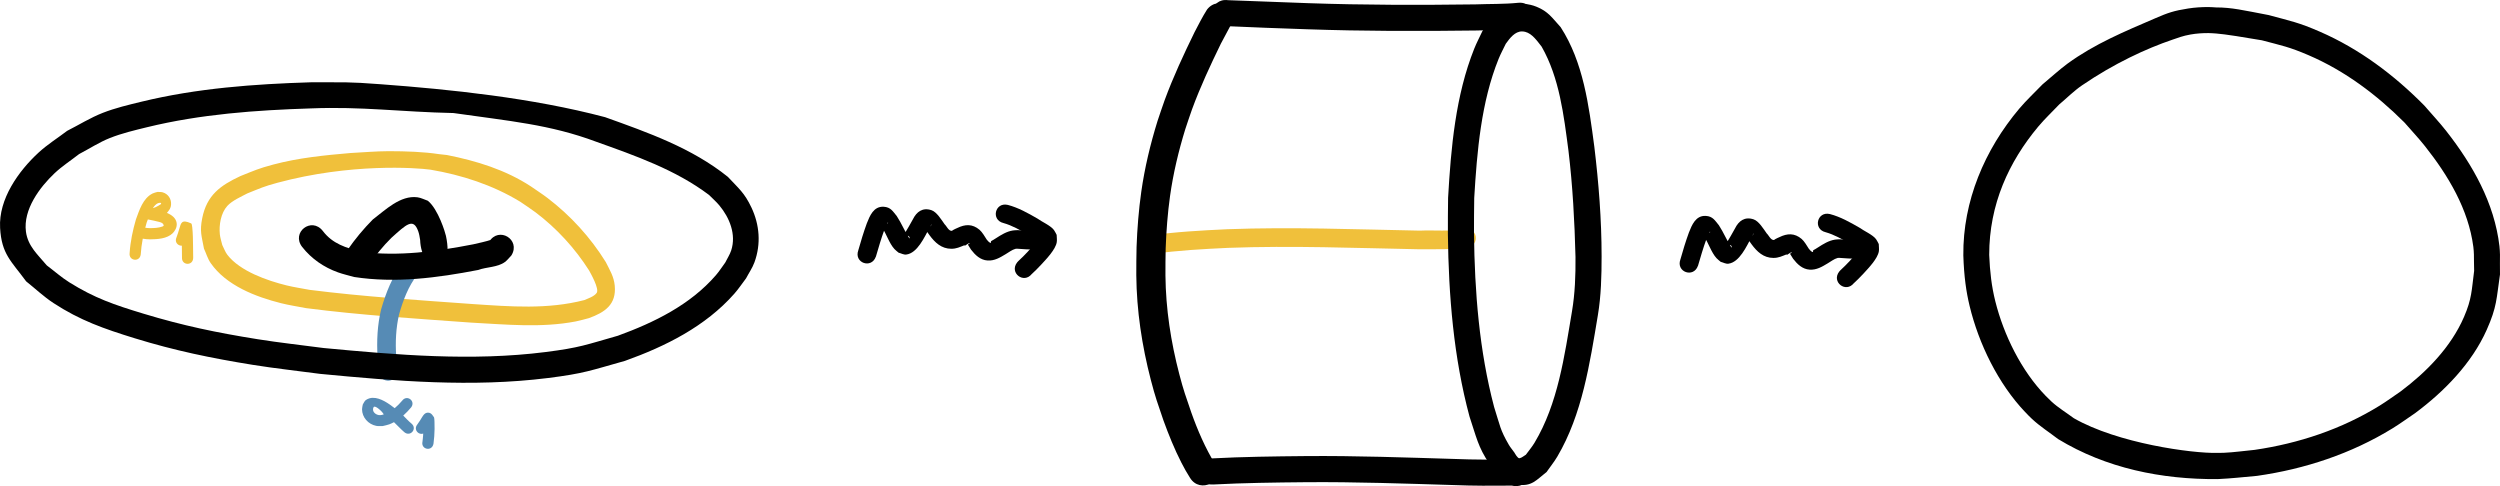
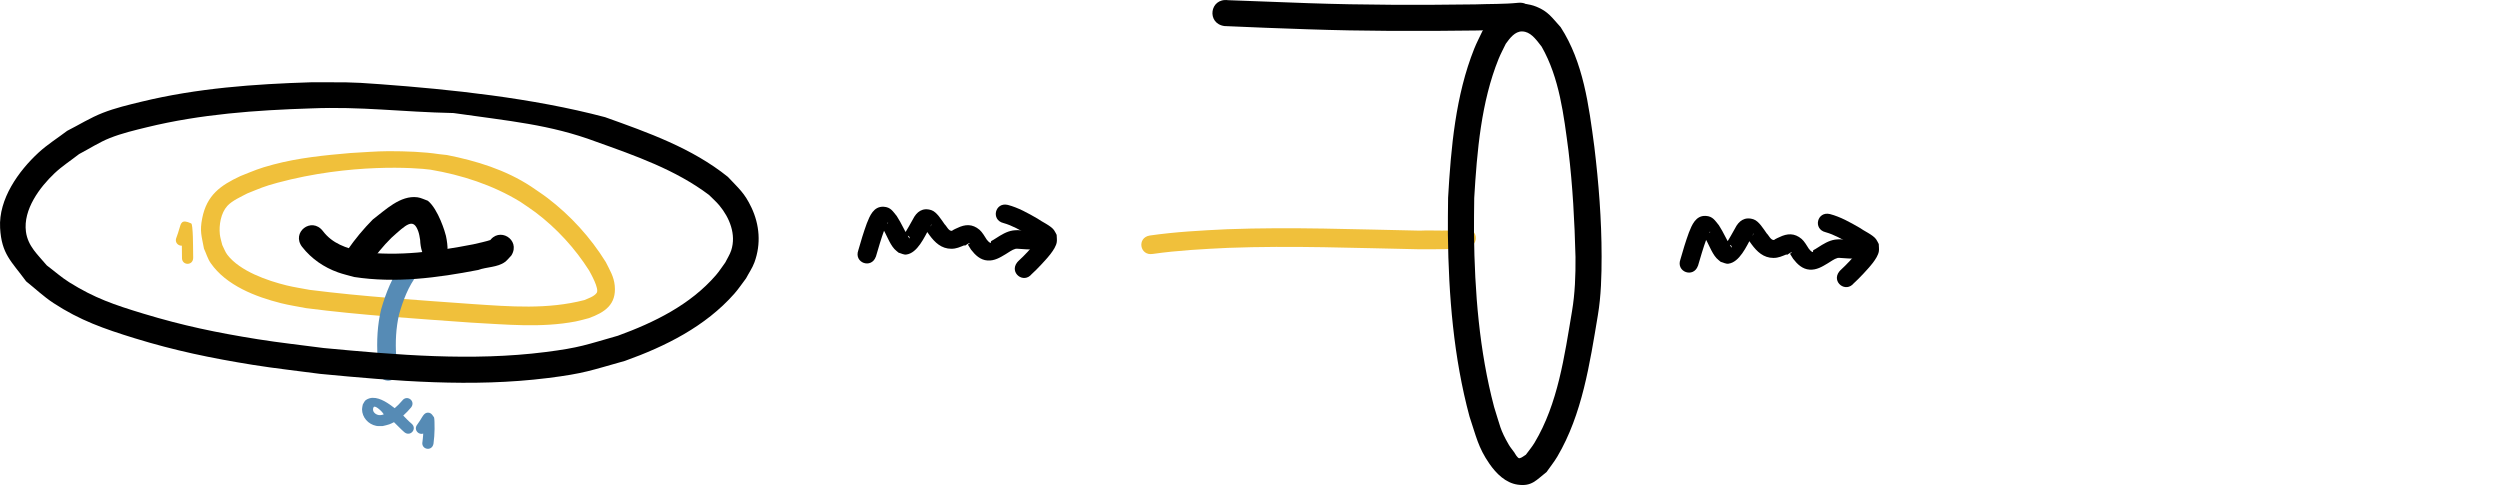
<svg xmlns="http://www.w3.org/2000/svg" xmlns:ns1="http://sodipodi.sourceforge.net/DTD/sodipodi-0.dtd" xmlns:ns2="http://www.inkscape.org/namespaces/inkscape" width="177.269mm" height="34.471mm" viewBox="0 0 177.269 34.471" version="1.1" id="svg1" ns1:docname="torus-cut.svg" ns2:version="1.3.2 (091e20ef0f, 2023-11-25, custom)">
  <ns1:namedview id="namedview1" pagecolor="#ffffff" bordercolor="#ffffff" borderopacity="1" ns2:showpageshadow="0" ns2:pageopacity="0" ns2:pagecheckerboard="1" ns2:deskcolor="#d1d1d1" ns2:document-units="mm" showguides="false" ns2:zoom="1" ns2:cx="476" ns2:cy="-56" ns2:window-width="1358" ns2:window-height="728" ns2:window-x="4" ns2:window-y="36" ns2:window-maximized="1" ns2:current-layer="layer1" showgrid="false">
    <ns1:guide position="195.94,86.138" orientation="1,0" id="guide53" ns2:locked="false" />
    <ns1:guide position="50.844,32.536" orientation="0,-1" id="guide29" ns2:locked="false" />
  </ns1:namedview>
  <defs id="defs1" />
  <g ns2:label="Layer 1" ns2:groupmode="layer" id="layer1" transform="translate(-38.06,-147.152)">
    <path style="fill:#f0c03b;fill-opacity:1;stroke-width:10.583;stroke-linejoin:bevel" id="path27" d="m 119.799,165.158 c 1.774,-0.252 3.563,-0.346 5.351,-0.431 4.515,-0.168 9.033,0.013 13.548,0.101 1.14,-0.016 2.296,0.05 3.426,-0.142 0.921,-0.165 0.688,-1.467 -0.233,-1.302 v 0 c -1.039,0.201 -2.12,0.074 -3.168,0.122 -4.544,-0.088 -9.092,-0.27 -13.636,-0.1 -1.839,0.087 -3.679,0.185 -5.504,0.447 -0.923,0.152 -0.708,1.458 0.215,1.305 z" />
    <path style="fill:#000000;fill-opacity:1;stroke-width:10.583;stroke-linejoin:bevel" id="path24" d="m 124.889,149 c 1.958,0.094 3.918,0.159 5.878,0.228 3.976,0.137 7.955,0.141 11.933,0.087 1.062,-0.032 2.126,-0.02 3.184,-0.121 1.303,-0.127 1.124,-1.97 -0.18,-1.843 v 0 c -1.006,0.102 -2.021,0.072 -3.03,0.112 -3.948,0.054 -7.897,0.05 -11.843,-0.086 -1.899,-0.067 -3.798,-0.138 -5.696,-0.212 -1.298,-0.174 -1.544,1.661 -0.246,1.836 z" />
-     <path style="fill:#000000;fill-opacity:1;stroke-width:10.82;stroke-linejoin:bevel" id="path25" d="m 124.064,181.508 c 2.19,-0.116 4.384,-0.142 6.577,-0.164 3.525,-0.03 7.048,0.1 10.571,0.205 1.32,0.054 2.641,0.05 3.962,0.037 0.087,-0.015 0.451,0.05 0.006,-0.026 1.298,0.417 1.913,-1.339 0.616,-1.756 v 0 c -0.216,-0.045 -0.419,-0.084 -0.641,-0.07 -1.294,0.013 -2.589,0.017 -3.882,-0.036 -3.549,-0.106 -7.099,-0.237 -10.651,-0.206 -2.216,0.022 -4.432,0.048 -6.645,0.165 -1.367,0.059 -1.28,1.91 0.088,1.85 z" />
-     <path style="fill:#000000;fill-opacity:1;stroke-width:11.328;stroke-linejoin:bevel" id="path26" d="m 123.647,147.831 c -0.327,0.515 -0.6,1.061 -0.882,1.598 -0.773,1.582 -1.519,3.182 -2.123,4.827 -0.18,0.491 -0.338,0.989 -0.507,1.483 -0.509,1.642 -0.909,3.316 -1.15,5.01 -0.18,1.264 -0.29,2.642 -0.334,3.915 -0.023,0.669 -0.013,1.338 -0.019,2.007 0.022,2.501 0.399,4.988 1.03,7.419 0.33,1.271 0.476,1.635 0.89,2.859 0.372,1.022 0.778,2.033 1.277,3.009 0.258,0.504 0.337,0.621 0.61,1.072 0.712,1.174 2.518,0.248 1.806,-0.926 v 0 c -0.719,-1.18 -1.265,-2.435 -1.719,-3.72 -0.393,-1.157 -0.53,-1.495 -0.844,-2.697 -0.599,-2.293 -0.96,-4.639 -0.983,-7 0.006,-0.64 -0.006,-1.28 0.016,-1.919 0.04,-1.197 0.143,-2.526 0.31,-3.716 0.225,-1.604 0.603,-3.188 1.082,-4.743 0.159,-0.467 0.307,-0.937 0.476,-1.401 0.58,-1.584 1.299,-3.125 2.041,-4.65 0.228,-0.434 0.486,-0.904 0.706,-1.324 0.848,-1.095 -0.837,-2.197 -1.684,-1.102 z" ns2:transform-center-x="2.4720874" ns2:transform-center-y="16.023713" />
    <path id="path23-8" style="fill:#000000;fill-opacity:1;stroke-width:11.031;stroke-linejoin:bevel" d="m 146.181,147.435 c -0.815,-0.06 -1.606,0.267 -2.241,0.893 -0.297,0.293 -0.506,0.677 -0.759,1.016 -0.196,0.422 -0.416,0.833 -0.589,1.266 -1.322,3.317 -1.647,6.999 -1.851,10.563 -0.005,0.869 -0.026,1.738 -0.015,2.606 0.052,4.346 0.406,8.718 1.532,12.905 0.471,1.4 0.611,2.196 1.415,3.354 0.486,0.701 1.145,1.352 1.993,1.478 1.012,0.15 1.32,-0.321 2.058,-0.896 0.255,-0.366 0.537,-0.712 0.765,-1.098 1.762,-2.989 2.296,-6.576 2.871,-10.013 0.231,-1.38 0.266,-2.8 0.266,-4.187 -0.001,-2.596 -0.205,-5.189 -0.516,-7.765 -0.391,-2.939 -0.777,-5.987 -2.386,-8.476 -0.615,-0.675 -0.877,-1.115 -1.726,-1.456 -0.271,-0.109 -0.545,-0.171 -0.817,-0.191 z m -0.198,1.946 c 0.072,-2.6e-4 0.147,0.009 0.225,0.029 0.506,0.128 0.854,0.658 1.167,1.051 1.263,2.216 1.568,4.854 1.902,7.385 0.3,2.499 0.434,5.016 0.498,7.534 0.011,1.284 -0.035,2.579 -0.248,3.842 -0.538,3.192 -0.996,6.552 -2.655,9.32 -0.181,0.303 -0.411,0.569 -0.616,0.853 -0.151,0.083 -0.286,0.222 -0.454,0.25 -0.133,0.023 -0.33,-0.358 -0.362,-0.405 -0.129,-0.187 -0.281,-0.355 -0.395,-0.553 -0.63,-1.089 -0.608,-1.32 -1.042,-2.679 -1.053,-3.992 -1.379,-8.155 -1.426,-12.292 -0.01,-0.843 0.011,-1.686 0.017,-2.529 0.198,-3.302 0.488,-6.798 1.731,-9.867 0.148,-0.365 0.337,-0.707 0.505,-1.061 0.3,-0.418 0.649,-0.877 1.151,-0.879 z" ns1:nodetypes="sscccccsscsssccssscccssscssscscscs" />
-     <path id="path32" style="fill:#000000;fill-opacity:1;stroke-width:10.583;stroke-linejoin:bevel" d="M 194.651 147.652 C 194.172 147.65 193.694 147.68 193.216 147.755 C 192.2 147.914 191.796 148.054 190.878 148.45 C 188.709 149.386 186.596 150.255 184.658 151.667 C 184.045 152.124 183.481 152.644 182.893 153.132 C 182.342 153.707 181.754 154.249 181.24 154.858 C 178.782 157.776 177.238 161.421 177.275 165.254 C 177.323 166.775 177.479 167.843 177.72 168.845 C 178.363 171.511 179.739 174.357 181.674 176.387 L 181.677 176.385 C 181.815 176.539 182 176.722 182.141 176.854 C 182.71 177.387 183.375 177.807 183.992 178.283 C 187.4 180.359 191.339 181.152 195.285 181.124 C 195.345 181.124 195.403 181.121 195.46 181.115 C 196.224 181.079 196.951 181 198.1 180.895 C 201.495 180.411 204.781 179.325 207.711 177.524 C 208.26 177.186 208.78 176.804 209.315 176.444 C 211.375 174.912 213.324 172.921 214.386 170.542 C 215.114 168.909 215.073 168.357 215.328 166.613 C 215.319 166.152 215.327 165.459 215.327 165.228 L 215.327 165.228 L 215.328 165.228 C 215.323 165.02 215.313 164.814 215.29 164.608 C 214.935 161.553 213.391 158.834 211.526 156.453 C 211.031 155.821 210.478 155.236 209.954 154.627 C 207.816 152.465 205.362 150.619 202.563 149.401 C 201.034 148.735 200.501 148.649 198.928 148.221 C 197.099 147.874 196.317 147.679 195.205 147.679 L 195.205 147.679 C 195.02 147.669 194.836 147.652 194.651 147.652 z M 194.655 149.498 C 194.84 149.499 195.025 149.517 195.21 149.528 L 195.211 149.528 C 195.755 149.563 197.385 149.824 198.447 150.01 C 199.875 150.391 200.358 150.467 201.747 151.063 C 204.324 152.169 206.579 153.865 208.554 155.839 C 209.042 156.403 209.558 156.945 210.021 157.531 C 211.66 159.606 213.09 161.985 213.439 164.656 C 213.463 164.842 213.474 165.03 213.48 165.217 C 213.48 165.219 213.479 165.22 213.479 165.222 C 213.485 165.411 213.482 165.98 213.495 166.358 C 213.313 167.752 213.338 168.326 212.774 169.631 C 211.851 171.766 210.112 173.538 208.28 174.909 C 207.789 175.242 207.311 175.596 206.807 175.908 C 204.103 177.582 201.068 178.593 197.929 179.051 C 197.199 179.12 196.471 179.227 195.738 179.259 C 195.585 179.266 195.433 179.263 195.28 179.266 C 193.501 179.309 188.218 178.589 185.113 176.808 C 184.586 176.416 184.018 176.075 183.534 175.632 C 183.414 175.522 183.239 175.348 183.115 175.222 C 181.375 173.432 180.141 170.893 179.546 168.529 C 179.278 167.46 179.159 166.423 179.11 165.225 L 179.11 165.224 C 179.11 161.63 180.508 158.621 182.582 156.135 C 183.047 155.578 183.58 155.081 184.079 154.554 C 184.614 154.106 185.108 153.603 185.684 153.209 C 187.969 151.647 190.259 150.592 192.096 149.968 C 192.491 149.833 192.845 149.693 193.384 149.599 C 193.806 149.525 194.23 149.496 194.655 149.498 z " />
    <g id="g15" transform="translate(-23.298,-20.549)">
      <path style="fill:#000000;stroke-width:10.583;stroke-linejoin:bevel" id="path3" d="m 123.464,185.904 c 0.188,-0.639 0.371,-1.278 0.601,-1.904 0.045,-0.107 0.084,-0.217 0.134,-0.322 0.032,-0.067 0.064,-0.135 0.11,-0.194 0.007,-0.009 0.029,0.019 0.021,0.026 -0.082,0.067 -0.167,0.137 -0.266,0.174 -0.237,0.086 -0.272,-0.11 -0.179,0.125 0.326,0.46 0.514,1.135 0.893,1.549 0.089,0.097 0.199,0.174 0.298,0.261 0.18,0.044 0.356,0.154 0.54,0.132 0.793,-0.095 1.294,-1.245 1.635,-1.863 0.056,-0.099 0.113,-0.198 0.169,-0.298 0.033,-0.059 -0.044,0.141 -0.102,0.177 -0.095,0.06 -0.217,0.059 -0.324,0.093 -0.024,0.008 -0.077,0.007 -0.07,0.032 0.023,0.077 0.093,0.133 0.139,0.199 0.067,0.094 0.134,0.188 0.2,0.281 0.386,0.526 0.849,0.967 1.549,0.969 0.366,5.8e-4 0.609,-0.124 0.932,-0.251 0.012,0.133 0.273,-0.207 0.376,-0.125 0.036,0.029 -0.112,0.027 -0.118,0.073 -0.005,0.041 0.032,0.077 0.053,0.113 0.049,0.085 0.103,0.166 0.155,0.249 0.295,0.382 0.655,0.737 1.172,0.772 0.492,0.033 0.884,-0.208 1.282,-0.447 0.227,-0.128 0.445,-0.314 0.703,-0.382 0.063,-0.017 0.131,-0.002 0.197,-0.001 0.373,0.028 0.743,0.058 1.117,0.044 0.092,-0.004 0.184,-0.013 0.275,-0.024 0.931,-0.093 0.8,-1.409 -0.131,-1.316 v 0 c -0.065,0.007 -0.13,0.016 -0.196,0.018 -0.378,0.016 -0.751,-0.038 -1.129,-0.044 -0.106,0.008 -0.214,0.006 -0.319,0.023 -0.446,0.069 -0.834,0.313 -1.207,0.553 -0.067,0.042 -0.134,0.084 -0.201,0.126 -0.048,0.03 -0.106,0.046 -0.143,0.088 -0.025,0.028 0.019,0.114 -0.019,0.112 -0.116,-0.006 -0.228,-0.169 -0.283,-0.228 -0.133,-0.208 -0.327,-0.542 -0.513,-0.699 -0.506,-0.428 -1.017,-0.402 -1.577,-0.127 -0.107,0.049 -0.218,0.093 -0.319,0.155 -0.022,0.014 -0.037,0.044 -0.063,0.047 -0.232,0.025 -0.381,-0.35 -0.516,-0.465 -0.221,-0.31 -0.557,-0.873 -0.93,-0.999 -0.632,-0.213 -1.059,0.114 -1.319,0.643 -0.195,0.353 -0.393,0.702 -0.604,1.046 -0.026,0.043 -0.116,0.097 -0.079,0.13 0.117,0.104 0.383,-0.147 0.451,0.129 -0.02,0.094 -0.005,0.067 -0.123,-0.12 -0.204,-0.323 -0.36,-0.676 -0.549,-1.008 -0.077,-0.136 -0.16,-0.268 -0.24,-0.402 -0.274,-0.328 -0.424,-0.634 -0.929,-0.663 -0.719,-0.04 -0.988,0.654 -1.198,1.184 -0.229,0.629 -0.423,1.27 -0.605,1.914 -0.314,0.881 0.932,1.325 1.246,0.444 z" />
      <path style="fill:#000000;stroke-width:10.583;stroke-linejoin:bevel" id="path4" d="m 132.511,183.516 c 0.622,0.174 1.186,0.503 1.741,0.823 0.251,0.151 0.503,0.302 0.744,0.469 0.045,0.031 0.092,0.062 0.134,0.098 0.01,0.008 0.028,0.041 0.019,0.033 -0.035,-0.033 -0.066,-0.071 -0.099,-0.106 -0.021,-0.062 -0.024,-0.134 -0.064,-0.185 -0.013,-0.017 -0.033,0.026 -0.046,0.043 -0.042,0.054 -0.076,0.113 -0.117,0.168 -0.183,0.245 -0.388,0.469 -0.594,0.694 -0.213,0.226 -0.429,0.449 -0.659,0.656 -0.029,0.032 -0.059,0.065 -0.088,0.097 -0.577,0.736 0.463,1.553 1.041,0.817 v 0 c -0.021,0.022 -0.043,0.045 -0.065,0.067 0.261,-0.236 0.507,-0.488 0.748,-0.745 0.35,-0.384 1,-1.051 1.084,-1.573 0.027,-0.17 -0.005,-0.344 -0.007,-0.516 -0.063,-0.114 -0.113,-0.236 -0.19,-0.342 -0.232,-0.319 -0.869,-0.589 -1.181,-0.82 -0.665,-0.382 -1.343,-0.766 -2.089,-0.963 -0.909,-0.221 -1.221,1.065 -0.312,1.286 z" />
    </g>
    <g id="g15-4" transform="translate(34.995,-19.9)">
      <path style="fill:#000000;stroke-width:10.583;stroke-linejoin:bevel" id="path3-4" d="m 123.464,185.904 c 0.188,-0.639 0.371,-1.278 0.601,-1.904 0.045,-0.107 0.084,-0.217 0.134,-0.322 0.032,-0.067 0.064,-0.135 0.11,-0.194 0.007,-0.009 0.029,0.019 0.021,0.026 -0.082,0.067 -0.167,0.137 -0.266,0.174 -0.237,0.086 -0.272,-0.11 -0.179,0.125 0.326,0.46 0.514,1.135 0.893,1.549 0.089,0.097 0.199,0.174 0.298,0.261 0.18,0.044 0.356,0.154 0.54,0.132 0.793,-0.095 1.294,-1.245 1.635,-1.863 0.056,-0.099 0.113,-0.198 0.169,-0.298 0.033,-0.059 -0.044,0.141 -0.102,0.177 -0.095,0.06 -0.217,0.059 -0.324,0.093 -0.024,0.008 -0.077,0.007 -0.07,0.032 0.023,0.077 0.093,0.133 0.139,0.199 0.067,0.094 0.134,0.188 0.2,0.281 0.386,0.526 0.849,0.967 1.549,0.969 0.366,5.8e-4 0.609,-0.124 0.932,-0.251 0.012,0.133 0.273,-0.207 0.376,-0.125 0.036,0.029 -0.112,0.027 -0.118,0.073 -0.005,0.041 0.032,0.077 0.053,0.113 0.049,0.085 0.103,0.166 0.155,0.249 0.295,0.382 0.655,0.737 1.172,0.772 0.492,0.033 0.884,-0.208 1.282,-0.447 0.227,-0.128 0.445,-0.314 0.703,-0.382 0.063,-0.017 0.131,-0.002 0.197,-0.001 0.373,0.028 0.743,0.058 1.117,0.044 0.092,-0.004 0.184,-0.013 0.275,-0.024 0.931,-0.093 0.8,-1.409 -0.131,-1.316 v 0 c -0.065,0.007 -0.13,0.016 -0.196,0.018 -0.378,0.016 -0.751,-0.038 -1.129,-0.044 -0.106,0.008 -0.214,0.006 -0.319,0.023 -0.446,0.069 -0.834,0.313 -1.207,0.553 -0.067,0.042 -0.134,0.084 -0.201,0.126 -0.048,0.03 -0.106,0.046 -0.143,0.088 -0.025,0.028 0.019,0.114 -0.019,0.112 -0.116,-0.006 -0.228,-0.169 -0.283,-0.228 -0.133,-0.208 -0.327,-0.542 -0.513,-0.699 -0.506,-0.428 -1.017,-0.402 -1.577,-0.127 -0.107,0.049 -0.218,0.093 -0.319,0.155 -0.022,0.014 -0.037,0.044 -0.063,0.047 -0.232,0.025 -0.381,-0.35 -0.516,-0.465 -0.221,-0.31 -0.557,-0.873 -0.93,-0.999 -0.632,-0.213 -1.059,0.114 -1.319,0.643 -0.195,0.353 -0.393,0.702 -0.604,1.046 -0.026,0.043 -0.116,0.097 -0.079,0.13 0.117,0.104 0.383,-0.147 0.451,0.129 -0.02,0.094 -0.005,0.067 -0.123,-0.12 -0.204,-0.323 -0.36,-0.676 -0.549,-1.008 -0.077,-0.136 -0.16,-0.268 -0.24,-0.402 -0.274,-0.328 -0.424,-0.634 -0.929,-0.663 -0.719,-0.04 -0.988,0.654 -1.198,1.184 -0.229,0.629 -0.423,1.27 -0.605,1.914 -0.314,0.881 0.932,1.325 1.246,0.444 z" />
      <path style="fill:#000000;stroke-width:10.583;stroke-linejoin:bevel" id="path4-7" d="m 132.511,183.516 c 0.622,0.174 1.186,0.503 1.741,0.823 0.251,0.151 0.503,0.302 0.744,0.469 0.045,0.031 0.092,0.062 0.134,0.098 0.01,0.008 0.028,0.041 0.019,0.033 -0.035,-0.033 -0.066,-0.071 -0.099,-0.106 -0.021,-0.062 -0.024,-0.134 -0.064,-0.185 -0.013,-0.017 -0.033,0.026 -0.046,0.043 -0.042,0.054 -0.076,0.113 -0.117,0.168 -0.183,0.245 -0.388,0.469 -0.594,0.694 -0.213,0.226 -0.429,0.449 -0.659,0.656 -0.029,0.032 -0.059,0.065 -0.088,0.097 -0.577,0.736 0.463,1.553 1.041,0.817 v 0 c -0.021,0.022 -0.043,0.045 -0.065,0.067 0.261,-0.236 0.507,-0.488 0.748,-0.745 0.35,-0.384 1,-1.051 1.084,-1.573 0.027,-0.17 -0.005,-0.344 -0.007,-0.516 -0.063,-0.114 -0.113,-0.236 -0.19,-0.342 -0.232,-0.319 -0.869,-0.589 -1.181,-0.82 -0.665,-0.382 -1.343,-0.766 -2.089,-0.963 -0.909,-0.221 -1.221,1.065 -0.312,1.286 z" />
    </g>
    <g id="g34">
      <path id="path7-0" style="fill:#f0c03b;fill-opacity:1;stroke-width:10.583;stroke-linejoin:bevel" d="m 65.607,157.872 c -0.905,0.005 -1.815,0.083 -2.7,0.131 -1.834,0.158 -3.681,0.34 -5.466,0.816 -1.077,0.287 -1.324,0.418 -2.333,0.818 -1.417,0.662 -2.384,1.349 -2.709,2.986 -0.187,0.943 -0.044,1.235 0.124,2.159 0.159,0.342 0.262,0.716 0.476,1.025 1.106,1.593 3.194,2.393 4.993,2.845 0.584,0.147 1.182,0.233 1.774,0.35 3.889,0.503 7.808,0.742 11.717,1.027 2.46,0.13 4.965,0.386 7.407,-0.086 0.314,-0.061 0.621,-0.156 0.931,-0.234 1.118,-0.406 1.957,-0.958 1.829,-2.302 -0.063,-0.656 -0.353,-1.102 -0.638,-1.676 -1.084,-1.746 -2.493,-3.293 -4.128,-4.539 -0.382,-0.291 -0.787,-0.548 -1.18,-0.823 -1.804,-1.179 -3.858,-1.81 -5.953,-2.225 -0.189,-0.021 -0.378,-0.042 -0.567,-0.063 -1.081,-0.165 -2.3,-0.207 -3.576,-0.21 z m 2.979,1.312 c 2.207,0.374 4.404,1.079 6.362,2.273 0.364,0.252 0.739,0.49 1.093,0.757 1.497,1.131 2.787,2.54 3.793,4.121 0.103,0.195 0.737,1.298 0.536,1.585 -0.184,0.262 -0.622,0.397 -0.875,0.51 -2.614,0.676 -5.249,0.461 -7.917,0.282 -3.857,-0.281 -7.722,-0.519 -11.559,-1.006 -0.545,-0.105 -1.097,-0.184 -1.636,-0.316 -1.357,-0.333 -3.295,-1.002 -4.195,-2.161 -0.163,-0.209 -0.246,-0.47 -0.368,-0.705 -0.057,-0.251 -0.144,-0.498 -0.171,-0.754 -0.069,-0.658 0.068,-1.509 0.533,-2.02 0.339,-0.373 0.997,-0.662 1.416,-0.883 0.916,-0.366 1.159,-0.493 2.137,-0.756 5.182,-1.395 9.839,-1.068 10.852,-0.927 z" ns1:nodetypes="ccscsccsccccscscccsccscscccsscssccccc" />
      <path style="fill:#568bb5;fill-opacity:1;stroke-width:10.583;stroke-linejoin:bevel" id="path8-8" d="m 66.635,165.785 c -0.768,0.972 -1.207,2.127 -1.55,3.303 -0.267,1.11 -0.322,2.255 -0.251,3.391 0.025,0.327 0.056,0.653 0.085,0.979 0.001,0.015 0.003,0.031 0.004,0.046 0.085,0.932 1.403,0.811 1.317,-0.12 v 0 c -0.001,-0.015 -0.003,-0.03 -0.004,-0.046 -0.029,-0.315 -0.058,-0.629 -0.083,-0.944 -0.065,-0.983 -0.018,-1.977 0.202,-2.94 0.289,-1.014 0.659,-2.012 1.318,-2.851 0.579,-0.735 -0.461,-1.553 -1.039,-0.818 z" />
      <path id="path2-8" style="fill:#000000;stroke-width:10.583;stroke-linejoin:bevel" d="m 60.108,152.987 c -4.022,0.123 -8.072,0.419 -11.995,1.371 -0.934,0.227 -1.875,0.448 -2.769,0.798 -0.877,0.343 -1.681,0.848 -2.521,1.273 -0.676,0.514 -1.402,0.967 -2.027,1.542 -1.417,1.304 -2.845,3.293 -2.729,5.343 0.105,1.867 0.791,2.347 1.847,3.788 0.645,0.512 1.245,1.085 1.934,1.536 1.883,1.233 3.589,1.829 5.766,2.5 2.835,0.874 5.42,1.409 8.361,1.883 1.589,0.256 3.191,0.428 4.787,0.642 5.35,0.512 10.779,0.966 16.14,0.295 2.607,-0.326 3.05,-0.541 5.477,-1.219 2.867,-1.026 5.7,-2.438 7.749,-4.759 0.304,-0.344 0.557,-0.729 0.835,-1.094 0.199,-0.381 0.451,-0.738 0.597,-1.142 0.468,-1.29 0.365,-2.65 -0.22,-3.882 -0.494,-1.042 -0.89,-1.334 -1.667,-2.167 -2.545,-2.048 -5.668,-3.146 -8.707,-4.234 -5.175,-1.371 -10.974,-1.969 -15.92,-2.336 -2.333,-0.177 -2.463,-0.129 -4.938,-0.138 z m -0.006,1.852 c 3.621,-0.146 6.38,0.252 10.115,0.329 3.952,0.569 6.83,0.804 10.125,2.037 2.771,0.991 5.619,1.982 7.993,3.77 0.245,0.248 0.511,0.477 0.734,0.745 0.721,0.867 1.207,2.055 0.84,3.185 -0.1,0.306 -0.284,0.579 -0.426,0.868 -0.222,0.3 -0.421,0.617 -0.666,0.899 -1.819,2.1 -4.379,3.351 -6.941,4.285 -2.266,0.643 -2.682,0.846 -5.13,1.157 -5.227,0.663 -10.523,0.207 -15.74,-0.285 -1.563,-0.209 -3.131,-0.376 -4.688,-0.626 -2.916,-0.467 -5.286,-0.96 -8.089,-1.81 -2.067,-0.627 -3.464,-1.103 -5.247,-2.217 -0.567,-0.354 -1.069,-0.803 -1.604,-1.205 -0.627,-0.753 -1.342,-1.355 -1.479,-2.392 -0.207,-1.568 0.978,-3.148 2.027,-4.14 0.535,-0.506 1.161,-0.907 1.741,-1.361 0.73,-0.381 1.425,-0.839 2.191,-1.142 0.846,-0.335 1.738,-0.545 2.622,-0.762 3.8,-0.929 7.725,-1.211 11.622,-1.335 z" ns1:nodetypes="csscsscccscscscssccscccccsccscscssscsscsccc" />
      <path style="fill:#000000;stroke-width:10.583;stroke-linejoin:bevel" id="path5-5" d="m 59.491,164.668 c 0.66,0.838 1.532,1.437 2.536,1.797 0.371,0.133 0.758,0.218 1.137,0.327 2.941,0.454 5.911,0.062 8.808,-0.498 0.582,-0.218 1.368,-0.178 1.893,-0.566 0.177,-0.131 0.308,-0.314 0.462,-0.472 0.677,-1.121 -0.909,-2.078 -1.586,-0.957 v 0 c 0.107,-0.08 0.223,-0.151 0.322,-0.241 0.044,-0.039 -0.097,0.069 -0.153,0.088 -0.35,0.123 -0.961,0.252 -1.291,0.329 -2.615,0.508 -5.293,0.873 -7.956,0.533 -1.073,-0.291 -2.015,-0.559 -2.712,-1.478 -0.804,-1.034 -2.266,0.104 -1.462,1.137 z" />
      <path style="fill:#000000;stroke-width:10.583;stroke-linejoin:bevel" id="path6-0" d="m 64.229,165.922 c 0.475,-0.676 0.99,-1.319 1.578,-1.9 1.067,-0.958 1.557,-1.453 1.908,-0.474 0.072,0.2 0.102,0.41 0.136,0.619 0.081,2.383 2.494,2.789 1.829,-0.293 -0.047,-0.219 -0.54,-1.882 -1.283,-2.487 -0.246,-0.082 -0.481,-0.212 -0.738,-0.246 -1.217,-0.159 -2.285,0.913 -3.161,1.571 -0.664,0.669 -1.264,1.393 -1.801,2.169 -0.736,1.083 0.796,2.124 1.532,1.041 z" ns1:nodetypes="ccscscccccc" />
-       <path id="path10-9" style="fill:#f0c03b;fill-opacity:1;stroke-width:10.583;stroke-linejoin:bevel" d="m 49.227,160.761 c -0.116,0.036 -0.238,0.056 -0.347,0.11 -0.687,0.342 -0.94,1.184 -1.183,1.844 -0.225,0.779 -0.394,1.569 -0.445,2.38 -0.077,0.556 0.709,0.665 0.786,0.109 0.024,-0.38 0.074,-0.756 0.145,-1.128 0.169,0.035 0.343,0.043 0.515,0.048 0.529,-0.008 1.193,-0.038 1.6,-0.429 0.137,-0.132 0.336,-0.407 0.288,-0.733 -0.053,-0.36 -0.364,-0.576 -0.688,-0.715 0.169,-0.223 0.276,-0.304 0.292,-0.61 0.021,-0.394 -0.216,-0.741 -0.599,-0.849 -0.117,-0.033 -0.243,-0.018 -0.364,-0.027 z m 0.237,0.87 c -0.045,0.036 -0.168,0.105 -0.176,0.11 -0.122,0.077 -0.254,0.132 -0.391,0.172 0.137,-0.215 0.3,-0.376 0.515,-0.382 0.066,-0.002 0.102,0.06 0.052,0.1 z m -0.92,1.08 c 0.267,0.058 0.539,0.1 0.802,0.176 0.147,0.043 0.27,0.077 0.319,0.222 0.018,0.054 -0.038,0.088 -0.091,0.107 -0.282,0.101 -0.588,0.111 -0.884,0.113 -0.094,0.002 -0.237,-0.013 -0.33,-0.029 0.032,-0.122 0.065,-0.244 0.1,-0.365 0.04,-0.099 0.028,-0.072 0.084,-0.224 z" ns1:nodetypes="cccccccssccccccscsscscccccccs" />
      <path id="path11-6" style="fill:#568bb5;fill-opacity:1;stroke-width:10.583;stroke-linejoin:bevel" d="m 64.49,175.36 c -0.168,0.005 -0.332,0.052 -0.485,0.156 -0.104,0.071 -0.144,0.207 -0.217,0.311 -0.019,0.113 -0.057,0.225 -0.057,0.34 0.002,0.584 0.442,1.07 1.007,1.182 0.152,0.03 0.31,0.008 0.465,0.012 0.153,-0.04 0.31,-0.065 0.458,-0.12 0.116,-0.043 0.227,-0.096 0.335,-0.154 0.246,0.233 0.474,0.486 0.731,0.708 0.428,0.363 0.941,-0.242 0.514,-0.605 -0.21,-0.173 -0.396,-0.376 -0.588,-0.571 0.203,-0.181 0.391,-0.38 0.563,-0.585 0.334,-0.451 -0.303,-0.924 -0.638,-0.473 h -5.17e-4 c -0.162,0.188 -0.338,0.372 -0.531,0.534 -0.415,-0.32 -1.005,-0.749 -1.556,-0.733 z m 0.07,0.651 c 0.072,-0.072 0.227,0.036 0.318,0.103 0.084,0.062 0.208,0.177 0.263,0.242 0.087,0.103 0.091,0.118 0.13,0.179 -0.096,0.033 -0.155,0.048 -0.257,0.054 -0.295,0.017 -0.639,-0.268 -0.454,-0.578 z" ns1:nodetypes="scccsccccccccccscsscsc" />
-       <path style="fill:#f0c03b;fill-opacity:1;stroke-width:10.583;stroke-linejoin:bevel" id="path33" d="m 51.301,164.311 c 0.093,-0.229 0.163,-0.467 0.234,-0.703 0.023,-0.07 0.04,-0.142 0.062,-0.213 0.005,-0.015 0.024,-0.056 0.016,-0.043 -0.022,0.035 -0.017,0.102 -0.058,0.109 -0.543,0.089 -0.476,0.136 -0.645,-0.065 0.036,0.402 0.04,0.806 0.045,1.21 0.002,0.259 0.005,0.518 0.009,0.777 2.56e-4,0.039 10e-4,0.024 -2.39e-4,0.044 -0.016,0.561 0.777,0.584 0.793,0.023 v 0 c 0.001,-0.051 8.73e-4,-0.024 4.49e-4,-0.081 -0.004,-0.258 -0.007,-0.516 -0.009,-0.775 -0.006,-0.446 -0.009,-0.894 -0.058,-1.338 -0.03,-0.09 -0.004,-0.23 -0.09,-0.269 -0.664,-0.301 -0.705,-0.029 -0.828,0.392 -0.062,0.207 -0.123,0.416 -0.202,0.617 -0.222,0.515 0.507,0.83 0.729,0.314 z" />
+       <path style="fill:#f0c03b;fill-opacity:1;stroke-width:10.583;stroke-linejoin:bevel" id="path33" d="m 51.301,164.311 c 0.093,-0.229 0.163,-0.467 0.234,-0.703 0.023,-0.07 0.04,-0.142 0.062,-0.213 0.005,-0.015 0.024,-0.056 0.016,-0.043 -0.022,0.035 -0.017,0.102 -0.058,0.109 -0.543,0.089 -0.476,0.136 -0.645,-0.065 0.036,0.402 0.04,0.806 0.045,1.21 0.002,0.259 0.005,0.518 0.009,0.777 2.56e-4,0.039 10e-4,0.024 -2.39e-4,0.044 -0.016,0.561 0.777,0.584 0.793,0.023 v 0 c 0.001,-0.051 8.73e-4,-0.024 4.49e-4,-0.081 -0.004,-0.258 -0.007,-0.516 -0.009,-0.775 -0.006,-0.446 -0.009,-0.894 -0.058,-1.338 -0.03,-0.09 -0.004,-0.23 -0.09,-0.269 -0.664,-0.301 -0.705,-0.029 -0.828,0.392 -0.062,0.207 -0.123,0.416 -0.202,0.617 -0.222,0.515 0.507,0.83 0.729,0.314 " />
      <path style="fill:#568bb5;fill-opacity:1;stroke-width:10.583;stroke-linejoin:bevel" id="path34" d="m 68.27,177.75 c 0.154,-0.196 0.282,-0.412 0.411,-0.625 0.014,-0.022 0.027,-0.044 0.041,-0.065 0.006,-0.01 -0.007,0.026 -0.018,0.03 -0.113,0.046 -0.225,0.137 -0.346,0.117 -0.285,-0.045 -0.294,-0.391 -0.282,-0.109 0.014,0.313 0.006,0.626 -0.015,0.939 -0.015,0.149 -0.023,0.299 -0.046,0.446 5.3e-4,-0.005 0.001,-0.009 0.002,-0.014 -0.124,0.547 0.651,0.722 0.774,0.175 v 0 c 0.003,-0.015 0.006,-0.03 0.009,-0.045 0.024,-0.169 0.038,-0.339 0.052,-0.509 0.023,-0.343 0.032,-0.687 0.016,-1.031 -0.002,-0.045 -0.01,-0.284 -0.036,-0.321 -0.084,-0.119 -0.169,-0.268 -0.309,-0.308 -0.269,-0.077 -0.415,0.109 -0.523,0.283 -0.11,0.182 -0.218,0.367 -0.348,0.536 -0.353,0.436 0.264,0.936 0.617,0.499 z" />
    </g>
  </g>
</svg>